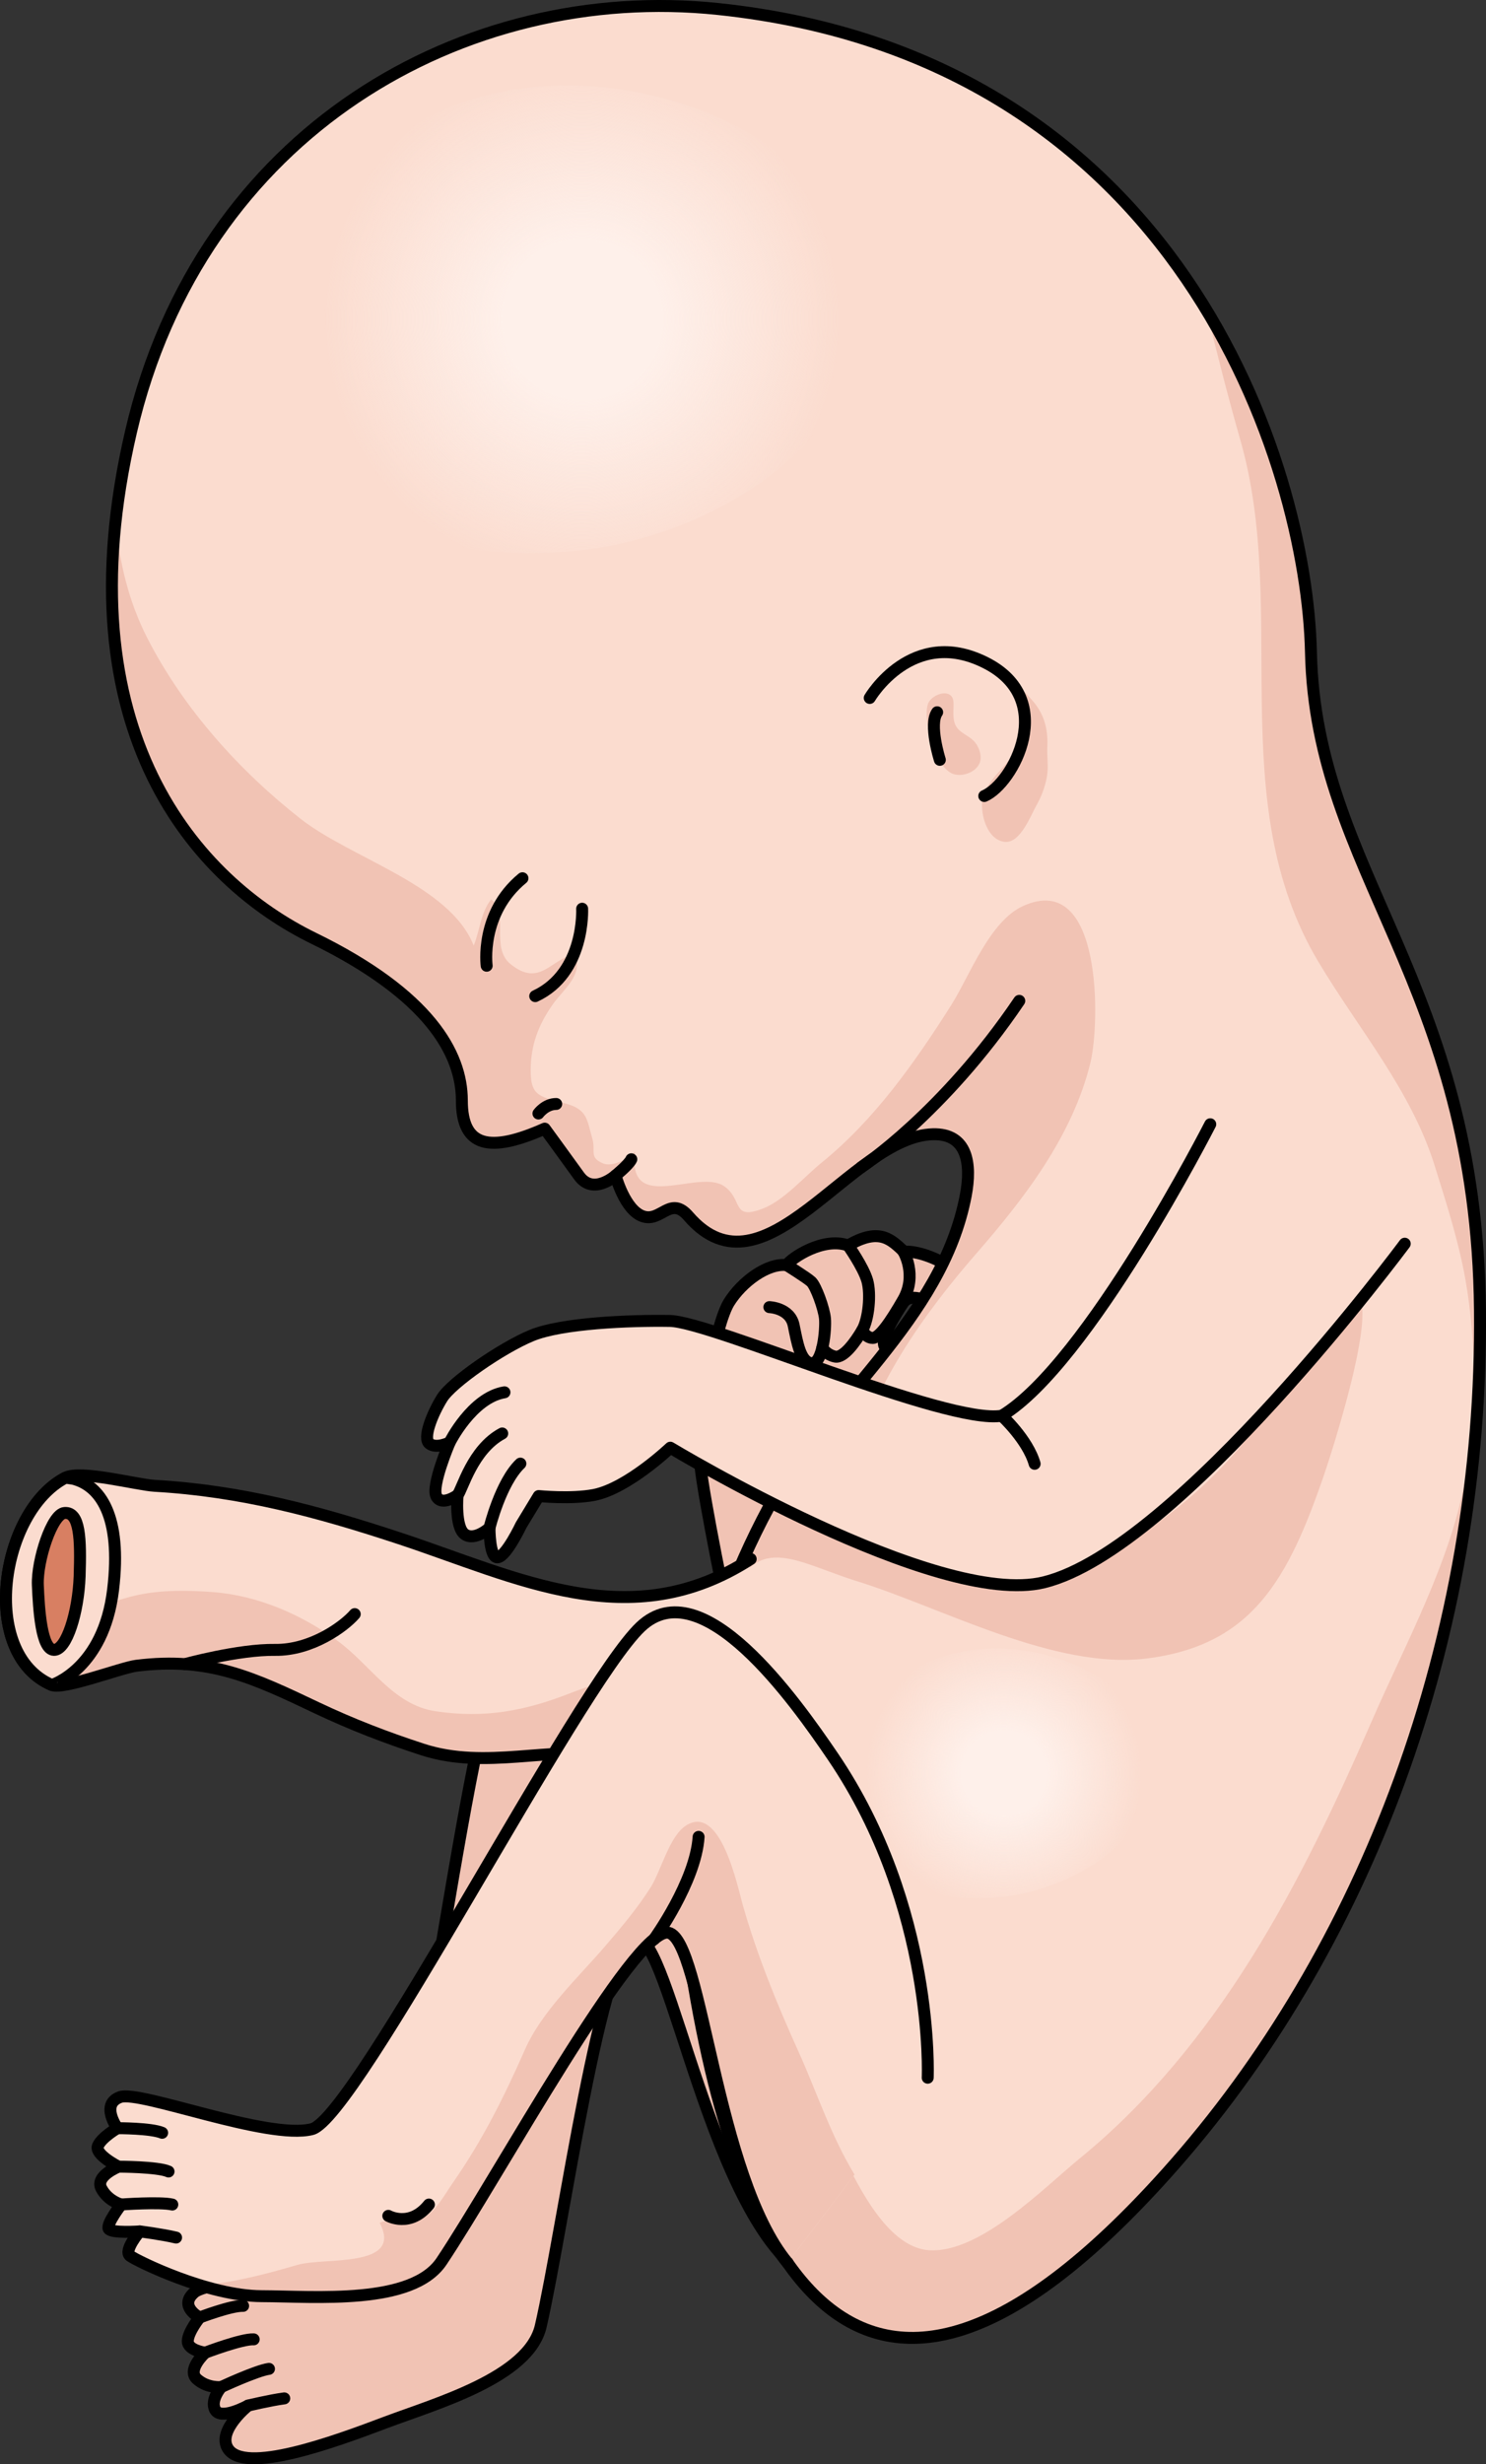
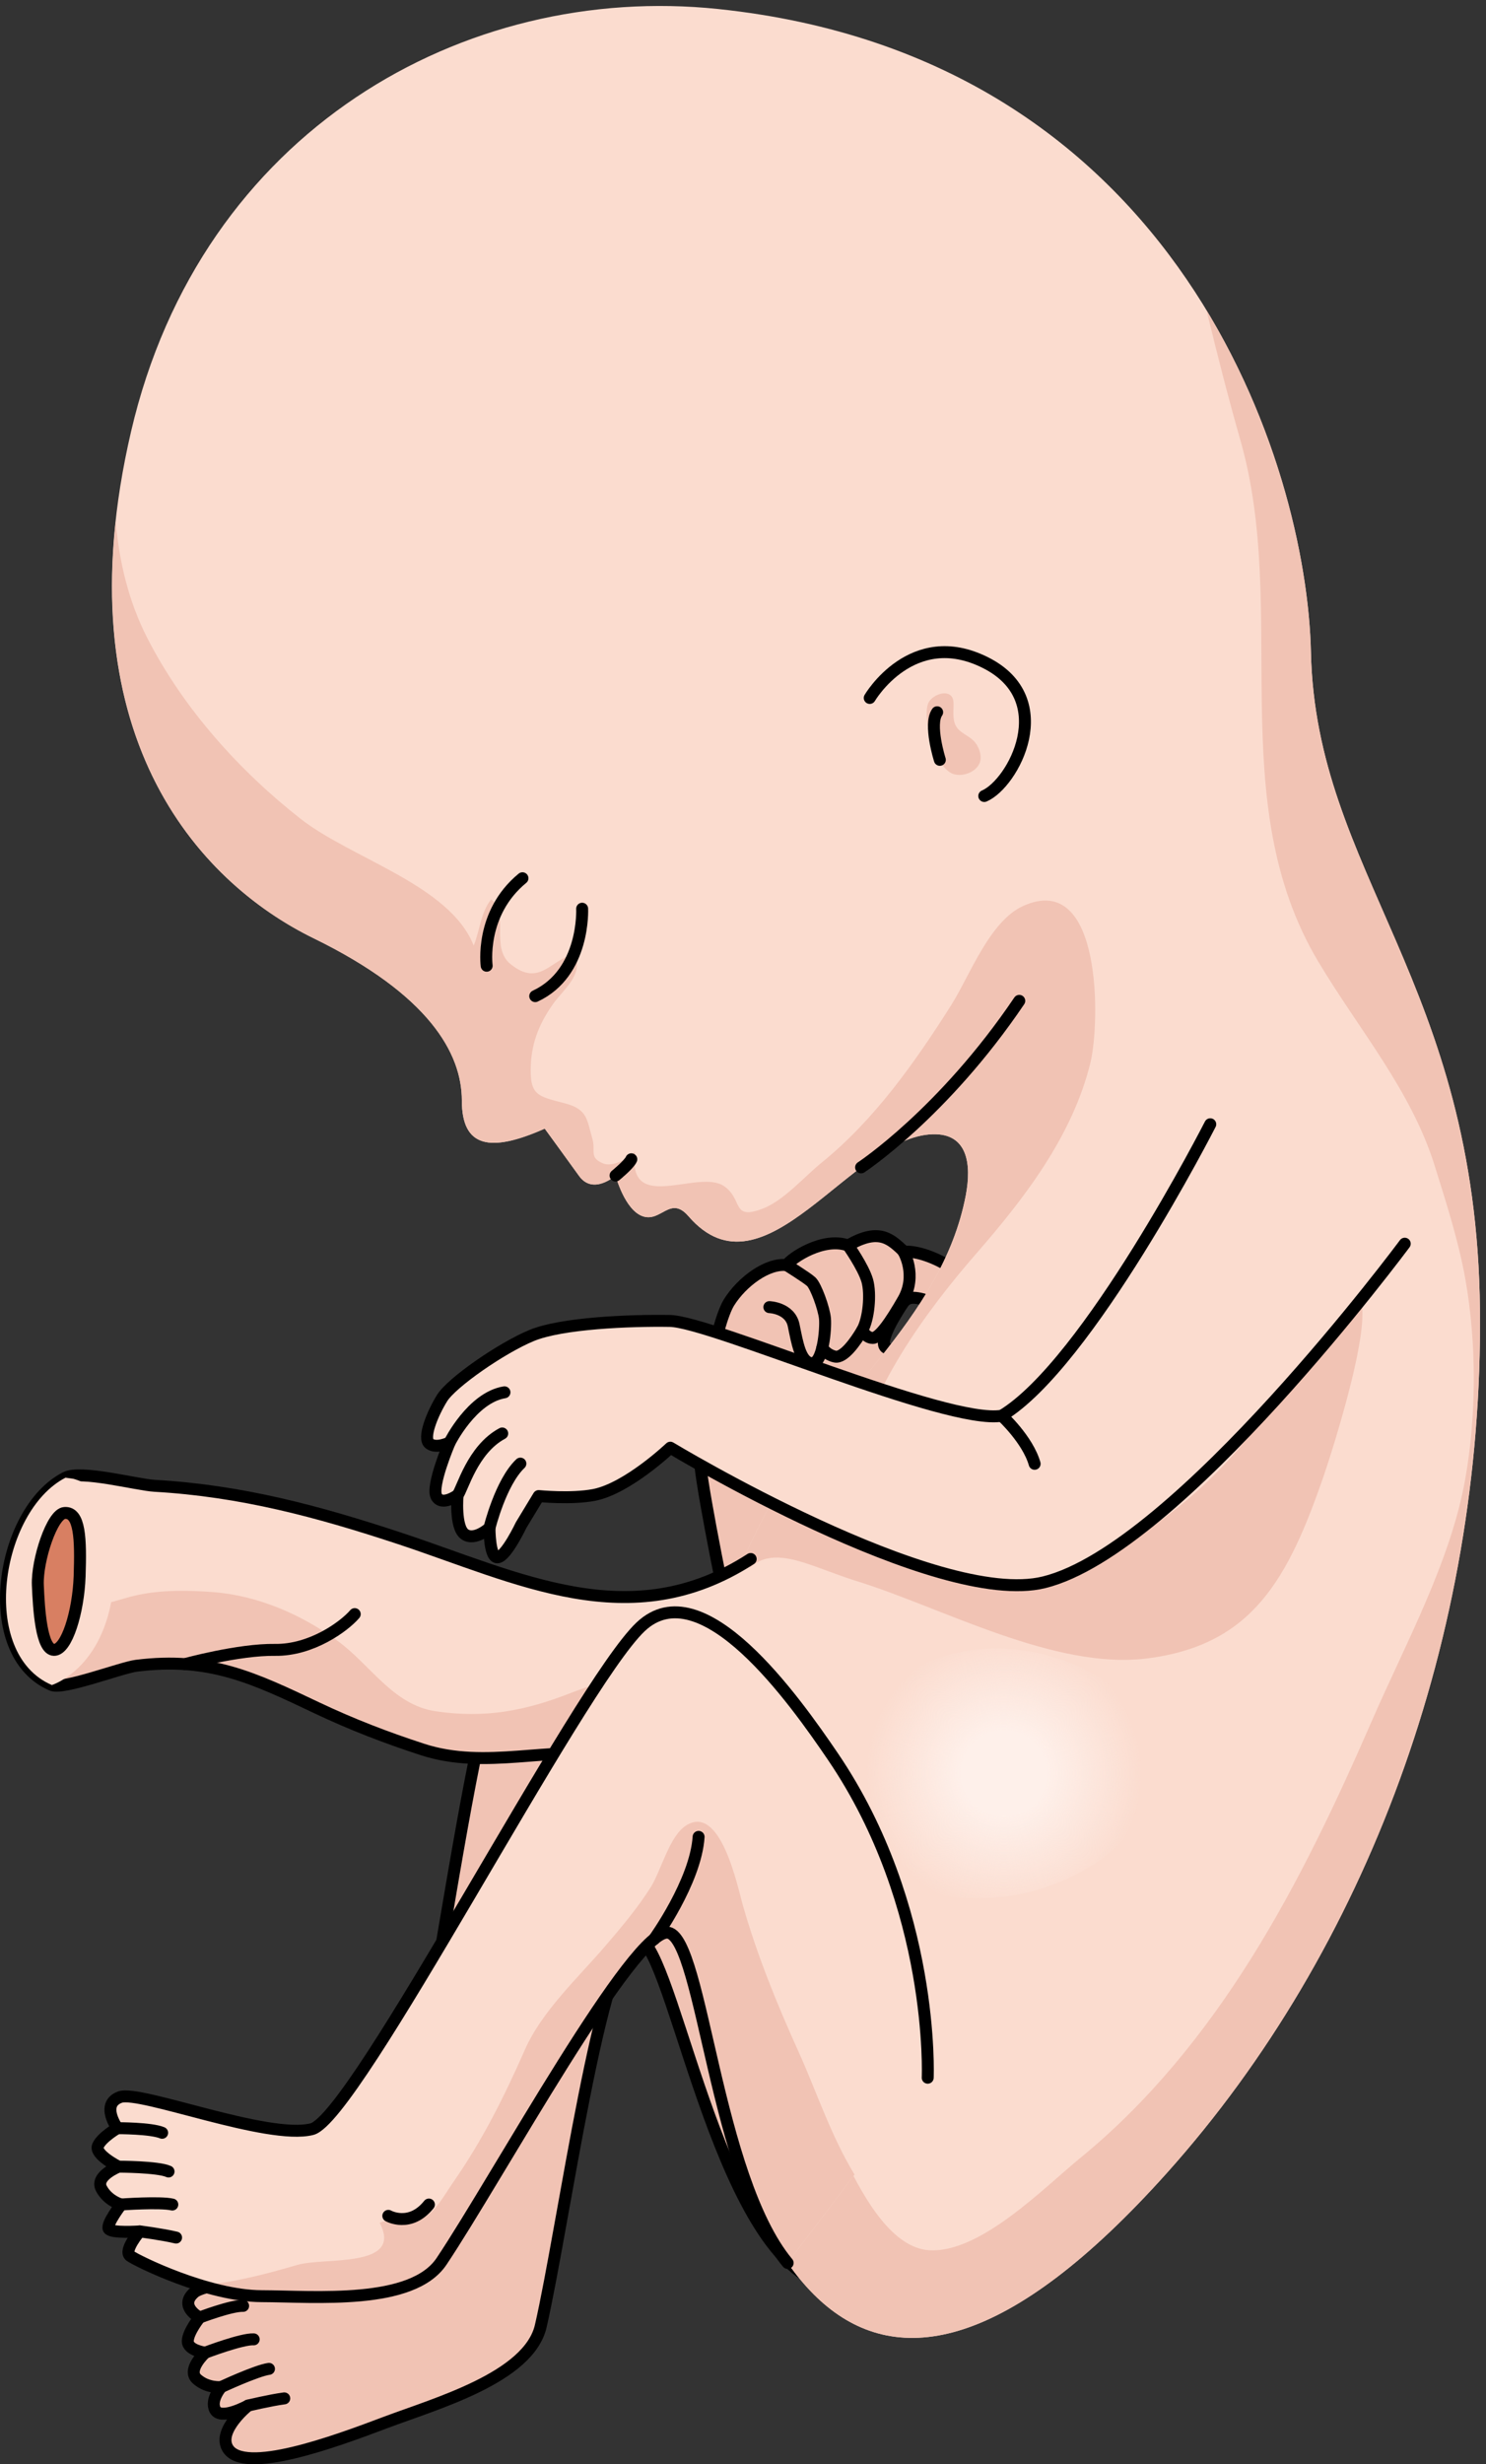
<svg xmlns="http://www.w3.org/2000/svg" version="1.1" id="Layer_1" x="0px" y="0px" width="124.412px" height="206.249px" viewBox="0 0 124.412 206.249" enable-background="new 0 0 124.412 206.249" xml:space="preserve">
  <rect x="0" y="0" width="124.412" height="206.249" fill="#333333" stroke="none" />
  <g>
    <g>
      <path fill="#F1C3B4" d="M73.18,171.97c0,0,0.155-19.712-12.333-28.439c-4.675-3.26-15.863-10.79-18.924-4.41    c-3.159,6.59-7.616,46.909-10.74,49.088c-3.122,2.182-13.57,2.502-14.917,3.657c-1.352,1.161,0.449,2.101,0.449,2.101    s-0.958,1.178-0.993,1.957c-0.031,0.79,1.461,0.985,1.461,0.985s-1.581,1.438-0.688,2.216c0.888,0.785,2.024,0.66,2.024,0.66    s-0.752,1.109-0.516,1.887c0.347,1.141,2.767-0.336,2.767-0.336s-2.57,1.907-1.717,3.551c1.12,2.162,8.984-0.535,13.187-2.122    c4.193-1.585,12.049-3.769,13.036-8.091c1.872-8.136,5.113-32.044,7.961-32.466c2.853-0.428,7.606,24.726,14.51,28.424" />
      <path fill="none" stroke="#000000" stroke-linecap="round" stroke-linejoin="round" stroke-miterlimit="10" d="M73.18,171.97    c0,0,0.155-19.712-12.333-28.439c-4.675-3.26-15.863-10.79-18.924-4.41c-3.159,6.59-7.616,46.909-10.74,49.088    c-3.122,2.182-13.57,2.502-14.917,3.657c-1.352,1.161,0.449,2.101,0.449,2.101s-0.958,1.178-0.993,1.957    c-0.031,0.79,1.461,0.985,1.461,0.985s-1.581,1.438-0.688,2.216c0.888,0.785,2.024,0.66,2.024,0.66s-0.931,1.069-0.516,1.887    c0.476,0.936,2.767-0.336,2.767-0.336s-2.575,2.057-1.717,3.551c1.314,2.294,8.984-0.535,13.187-2.122    c4.193-1.585,12.049-3.769,13.036-8.091c1.872-8.136,5.113-32.044,7.961-32.466c2.853-0.428,6.3,23.802,14.51,28.424" />
      <path fill="none" stroke="#000000" stroke-linecap="round" stroke-linejoin="round" stroke-miterlimit="10" d="M20.77,201.335    c0,0,1.822-0.439,3.029-0.602" />
      <path fill="none" stroke="#000000" stroke-linecap="round" stroke-linejoin="round" stroke-miterlimit="10" d="M18.519,199.784    c0,0,2.956-1.38,4-1.521" />
      <path fill="none" stroke="#000000" stroke-linecap="round" stroke-linejoin="round" stroke-miterlimit="10" d="M17.183,196.908    c0,0,3.079-1.174,4.056-1.115" />
      <path fill="none" stroke="#000000" stroke-linecap="round" stroke-linejoin="round" stroke-miterlimit="10" d="M16.715,193.966    c0,0,2.63-1.01,3.64-0.975" />
    </g>
    <g>
      <path fill="#F1C3B4" d="M81.592,149.866c0,0-11.533-25.438-11.419-27.971c0.115-2.531,1.19-3.316,1.19-3.316    s3.525-0.095,5.107-1.199c1.59-1.103,3.5-2.456,4.511-2.887c1.008-0.426,1.912-2.109,1.002-2.479    c-0.911-0.366-3.082,0.122-4.391,1.112c-1.317,0.985-2.56,0.111-3.38-0.301c-0.817-0.406,0.953-3.105,1.351-3.705    c0.39-0.603,0.932-0.606,2.406-0.156c1.238,0.384,2.968,1.548,3.763-0.48c0.485-1.24-3.711-3.848-6.041-3.725    c-1.05-0.958-2.005-2.091-4.685-0.519c-2.051-0.748-4.751,1.045-5.145,1.646c-1.59-0.191-3.738,1.371-4.832,3.131    c-1.09,1.762-2.527,9.328-2.462,12.793c0.065,3.47,5.702,29.227,6.032,29.74" />
      <path fill="none" stroke="#000000" stroke-linecap="round" stroke-linejoin="round" stroke-miterlimit="10" d="M81.592,149.866    c0,0-11.533-25.438-11.419-27.971c0.115-2.531,1.19-3.316,1.19-3.316s3.525-0.095,5.107-1.199c1.59-1.103,3.5-2.456,4.511-2.887    c1.008-0.426,1.912-2.109,1.002-2.479c-0.911-0.366-3.082,0.122-4.391,1.112c-1.317,0.985-2.56,0.111-3.38-0.301    c-0.817-0.406,0.953-3.105,1.351-3.705c0.39-0.603,0.949-0.669,2.406-0.156c1.628,0.576,3.677,0.854,3.763-0.48    c0.084-1.332-3.711-3.848-6.041-3.725c-1.05-0.958-2.005-2.091-4.685-0.519c-2.051-0.748-4.751,1.045-5.145,1.646    c-1.59-0.191-3.738,1.371-4.832,3.131c-1.09,1.762-2.527,9.328-2.462,12.793c0.065,3.47,5.702,29.227,6.032,29.74" />
      <path fill="none" stroke="#000000" stroke-linecap="round" stroke-linejoin="round" stroke-miterlimit="10" d="M65.862,105.886    c0,0,1.668,1.033,2.055,1.385c0.388,0.355,1.078,2.254,1.152,3.089c0.08,0.844-0.165,3.81-1.116,3.735    c-0.947-0.077-1.203-1.713-1.505-3.174c-0.306-1.464-2.035-1.521-2.035-1.521" />
      <path fill="none" stroke="#000000" stroke-linecap="round" stroke-linejoin="round" stroke-miterlimit="10" d="M71.007,104.24    c0,0,1.279,1.813,1.603,2.943c0.324,1.141,0.108,3.253-0.423,4.157c-0.53,0.902-1.54,2.36-2.282,2.2s-1.062-0.735-1.062-0.735" />
      <path fill="none" stroke="#000000" stroke-linecap="round" stroke-linejoin="round" stroke-miterlimit="10" d="M75.557,104.646    c0.135,0.113,1.237,2.086,0.069,4.13c-1.05,1.827-2.004,3.223-2.568,3.205c-0.562-0.01-0.871-0.64-0.871-0.64" />
      <path fill="none" stroke="#000000" stroke-linecap="round" stroke-linejoin="round" stroke-miterlimit="10" d="M71.363,118.579    c0,0-3.625,1.979-5.357,1.268" />
    </g>
    <path fill="#FBDCCF" d="M60.122,0.754c-21.208-2.222-43.295,10.17-49.154,35.382c-5.861,25.214,5.605,37.66,15.28,42.389   c9.679,4.726,12.42,9.642,12.42,13.581c0,3.938,2.354,4.392,6.938,2.356c0,0,1.872,2.564,2.873,3.957   c1.186,1.652,3.058-0.034,3.058-0.034s0.763,2.907,2.292,3.417c1.523,0.51,2.288-1.773,3.809-0.013   c6.355,7.356,13.621-6.688,20.467-6.858c2.905-0.075,3.251,2.494,2.753,5.117c-1.997,10.481-11.699,17.175-16.497,26.106   c-6.008,11.188-8.598,24.11-6.782,36.723c3.562,24.8,13.481,48.734,40.126,18.979c16.729-18.677,26.474-44.93,26.203-72.2   c-0.271-27.477-13.749-36.556-14.152-55.073C109.414,39.003,98.835,4.81,60.122,0.754z" />
    <radialGradient id="SVGID_1_" cx="84.054" cy="148.419" r="11.531" gradientUnits="userSpaceOnUse">
      <stop offset="0.307" style="stop-color:#FEF0EA" />
      <stop offset="1" style="stop-color:#FEF0EA;stop-opacity:0" />
    </radialGradient>
    <path fill="url(#SVGID_1_)" d="M71.544,150.938c0.112,6.692,6.152,8.406,12.22,7.835c6.376-0.604,14.762-5.639,12.394-13.223   c-1.762-5.643-9.081-8.105-14.446-7.495C74.493,138.874,71.424,143.938,71.544,150.938z" />
    <radialGradient id="SVGID_2_" cx="48.74" cy="26.728" r="21.585" gradientUnits="userSpaceOnUse">
      <stop offset="0.307" style="stop-color:#FEF0EA" />
      <stop offset="1" style="stop-color:#FEF0EA;stop-opacity:0" />
    </radialGradient>
-     <path fill="url(#SVGID_2_)" d="M25.321,31.445c0.21,12.524,11.516,15.733,22.875,14.663c11.938-1.131,27.636-10.554,23.2-24.752   C68.1,10.792,54.397,6.185,44.354,7.325C30.842,8.86,25.099,18.338,25.321,31.445z" />
    <path fill="#F1C3B4" d="M77.913,61.885c-0.197-0.759-0.506-2.264-0.202-3.018c0.218-0.537,1.116-1.006,1.687-0.78   c0.562,0.221,0.423,0.915,0.423,1.416c0,0.661,0.008,1.184,0.527,1.641c0.507,0.447,1.076,0.592,1.442,1.215   c0.273,0.469,0.445,1.087,0.189,1.588c-0.363,0.717-1.404,1.067-2.132,0.843C78.854,64.482,78.154,62.811,77.913,61.885z" />
-     <path fill="#F1C3B4" d="M87.693,62.146c0.002-1.383-0.375-2.568-1.377-3.649c-0.377-0.407-1.04-1.254-1.677-1.152   c0.191,0.83,0.975,1.462,1.095,2.32c0.15,1.067-0.124,2.002-0.583,2.948c-0.727,1.493-2.754,2.775-2.923,4.463   c-0.118,1.199,0.456,3.232,1.893,3.383c1.304,0.136,2.16-2.182,2.666-3.078c0.413-0.729,0.708-1.528,0.859-2.354   c0.155-0.86,0-1.665,0.038-2.52C87.691,62.386,87.693,62.265,87.693,62.146z" />
    <path fill="#F1C3B4" d="M123.906,109.656c-0.271-27.477-13.749-36.556-14.152-55.073c-0.156-7.175-2.493-18.294-8.74-28.602   c0.886,3.63,1.802,7.251,2.83,10.844c4.101,14.325-1.479,30.224,6.513,43.638c3.368,5.654,7.788,10.771,9.76,17.106   c0.968,3.1,1.983,6.245,2.557,9.439c0.96,5.354,0.95,11.434,0,16.783c-1.235,6.933-5.002,13.773-7.798,20.192   c-2.968,6.816-6.146,13.565-10.095,19.878c-3.913,6.257-8.61,12.076-14.345,16.758c-3.002,2.451-8.409,8.027-12.685,7.711   c-3.73-0.274-6.301-6.227-7.705-9.033c-2.065-4.125-3.133-8.519-4.415-12.912c-0.885-3.029-1.696-6.265-3.027-9.137   c-0.785-1.703-2.122-3.253-2.393-5.152c-0.196-1.369-0.045-2.873-0.207-4.287c-0.405-3.518-0.036-10.656,1.267-14.094   c2.098-5.535,5.566-2.902,10.521-1.362c7.08,2.196,16.509,7.422,24.227,6.452c8.821-1.109,11.828-6.593,14.862-15.448   c0.543-1.584,5.304-16.205,2.069-14.928c-2.646,1.045-4.811,6.298-6.182,8.579c-5.601,9.329-19.222,19.37-30.526,13.494   c-3.744-1.946-5.541-3.129-4.757-7.526c1.171-6.571,6-13.175,10.262-18.07c4.051-4.65,8.035-9.832,9.54-15.935   c0.813-3.292,1.04-16.141-5.608-13.153c-2.84,1.273-4.488,5.856-6.052,8.325c-3.026,4.776-6.408,9.57-10.834,13.162   c-1.479,1.198-3.162,3.176-4.948,3.858c-2.608,0.994-1.619-0.763-3.21-1.878c-2.163-1.515-8.169,2.425-7.464-2.9   c-0.547,0.57-1.868,1.33-2.694,0.982c-1.185-0.502-0.583-1.035-0.886-2.076c-0.463-1.578-0.385-2.441-2.272-2.94   c-2.327-0.613-2.995-0.639-2.875-3.266c0.09-1.941,0.782-3.549,1.895-5.104c0.852-1.19,2.528-2.409,1.787-4.112   c-1.964,0.332-2.921,2.834-5.398,0.808c-1.711-1.4-0.038-4.361-1.615-5.4c-0.896,1.166-0.915,2.55-1.455,3.867   c-1.966-5.055-10.24-7.281-14.496-10.616c-5.151-4.04-9.828-9.256-12.827-15.122c-1.586-3.102-2.351-6.388-2.648-9.764   C7.5,63.866,17.586,74.291,26.248,78.524c9.679,4.726,12.42,9.642,12.42,13.581c0,3.938,2.354,4.392,6.938,2.356   c0,0,1.872,2.564,2.873,3.957c1.186,1.652,3.058-0.034,3.058-0.034s0.763,2.907,2.292,3.417c1.523,0.51,2.288-1.773,3.809-0.013   c6.355,7.356,13.621-6.688,20.467-6.858c2.905-0.075,3.251,2.494,2.753,5.117c-1.997,10.481-11.699,17.175-16.497,26.106   c-6.008,11.188-8.598,24.11-6.782,36.723c3.562,24.8,13.481,48.734,40.126,18.979C114.432,163.18,124.177,136.927,123.906,109.656z   " />
    <path fill="none" stroke="#000000" stroke-linecap="round" stroke-linejoin="round" stroke-miterlimit="10" d="M44.811,83.372   c4.193-1.95,3.928-7.316,3.928-7.316" />
    <path fill="none" stroke="#000000" stroke-linecap="round" stroke-linejoin="round" stroke-miterlimit="10" d="M40.745,80.828   c0,0-0.596-4.37,2.997-7.323" />
    <path fill="none" stroke="#000000" stroke-linecap="round" stroke-linejoin="round" stroke-miterlimit="10" d="M72.817,58.415   c0,0,3.535-6.036,9.677-2.96c6.141,3.075,2.328,10.138-0.088,11.167" />
    <path fill="none" stroke="#000000" stroke-linecap="round" stroke-linejoin="round" stroke-miterlimit="10" d="M78.686,63.595   c0,0-0.945-2.97-0.225-3.983" />
-     <path fill="none" stroke="#000000" stroke-linecap="round" stroke-linejoin="round" stroke-miterlimit="10" d="M60.122,0.754   c-21.208-2.222-43.295,10.17-49.154,35.382c-5.861,25.214,5.605,37.66,15.28,42.389c9.679,4.726,12.42,9.642,12.42,13.581   c0,3.938,2.354,4.392,6.938,2.356c0,0,1.872,2.564,2.873,3.957c1.186,1.652,3.058-0.034,3.058-0.034s0.763,2.907,2.292,3.417   c1.523,0.51,2.288-1.773,3.809-0.013c6.355,7.356,13.621-6.688,20.467-6.858c2.905-0.075,3.251,2.494,2.753,5.117   c-1.997,10.481-11.699,17.175-16.497,26.106c-6.008,11.188-8.598,24.11-6.782,36.723c3.562,24.8,13.481,48.734,40.126,18.979   c16.729-18.677,26.474-44.93,26.203-72.2c-0.271-27.477-13.749-36.556-14.152-55.073C109.414,39.003,98.835,4.81,60.122,0.754z" />
    <path fill="#FBDCCF" d="M62.85,130.481c-10.069,6.513-19.495,1.541-29.427-1.736c-6.856-2.264-13.246-3.976-20.496-4.391   c-1.475-0.086-6.171-1.341-7.443-0.679c-5.443,2.81-7.277,14.728-1.141,17.354c0.956,0.41,5.821-1.458,7.07-1.613   c6.12-0.769,9.814,1.005,15.145,3.539c2.914,1.378,5.761,2.475,8.818,3.47c5.341,1.735,10.658-0.325,16.003,0.52   c4.815,0.765,6.514,4.087,9.165,7.774" />
    <path fill="#F1C3B4" d="M47.802,141.69c-3.85,1.512-7.186,2.138-11.293,1.541c-3.599-0.519-5.461-3.875-8.276-5.92   c-3.019-2.189-6.637-3.773-10.404-4.06c-2.042-0.156-4.31-0.189-6.313,0.245c-1.425,0.308-2.883,0.947-4.357,0.939l-4.715,1.935   c-0.351,0.424-0.749,0.928-1.154,1.484c0.618,1.409,1.606,2.556,3.054,3.175c0.956,0.41,5.821-1.458,7.07-1.613   c6.12-0.769,9.814,1.005,15.145,3.539c2.914,1.378,5.761,2.475,8.818,3.47c5.341,1.735,10.658-0.325,16.003,0.52   c3.762,0.599,5.623,2.757,7.52,5.433c1.477-2.303,2.02-5.052,0.865-8.004C57.696,139.092,52.008,140.038,47.802,141.69z" />
    <path fill="none" stroke="#000000" stroke-linecap="round" stroke-linejoin="round" stroke-miterlimit="10" d="M62.85,130.481   c-10.069,6.513-19.495,1.541-29.427-1.736c-6.856-2.264-13.246-3.976-20.496-4.391c-1.475-0.086-6.171-1.341-7.443-0.679   c-5.443,2.81-7.277,14.728-1.141,17.354c0.956,0.41,5.821-1.458,7.07-1.613c6.12-0.769,9.814,1.005,15.145,3.539   c2.914,1.378,5.761,2.475,8.818,3.47c5.341,1.735,10.658-0.325,16.003,0.52c4.815,0.765,6.514,4.087,9.165,7.774" />
    <path fill="none" stroke="#000000" stroke-linecap="round" stroke-linejoin="round" stroke-miterlimit="10" d="M15.485,139.281   c0,0,4.505-1.241,7.544-1.194c3.037,0.046,5.78-1.955,6.67-2.993" />
    <path fill="#FBDCCF" d="M9.468,133.053c0.747-6.2-1.094-8.724-3.357-9.29c-0.229-0.028-0.45-0.06-0.627-0.087   c-5.443,2.81-7.277,14.728-1.141,17.354C4.343,141.03,8.675,139.7,9.468,133.053z" />
-     <path fill="none" stroke="#000000" stroke-linecap="round" stroke-linejoin="round" stroke-miterlimit="10" d="M9.468,133.053   c0.747-6.2-1.094-8.724-3.357-9.29c-0.229-0.028-0.45-0.06-0.627-0.087c-5.443,2.81-7.277,14.728-1.141,17.354   C4.343,141.03,8.675,139.7,9.468,133.053z" />
    <path fill="#D87F62" stroke="#000000" stroke-linecap="round" stroke-linejoin="round" stroke-miterlimit="10" d="M5.402,126.629   c-1.041,0.077-2.311,3.96-2.235,6.021c0.086,2.056,0.296,5.429,1.358,5.437c1.06,0.008,2.033-3.165,2.141-6.15   C6.774,128.773,6.691,126.526,5.402,126.629z" />
    <path fill="none" stroke="#000000" stroke-linecap="round" stroke-linejoin="round" stroke-miterlimit="10" d="M72.093,97.705   c0,0,6.87-4.51,13.243-13.938" />
-     <path fill="none" stroke="#000000" stroke-linecap="round" stroke-linejoin="round" stroke-miterlimit="10" d="M45.08,93.195   c0,0,0.579-0.798,1.487-0.798" />
    <path fill="none" stroke="#000000" stroke-linecap="round" stroke-linejoin="round" stroke-miterlimit="10" d="M51.536,98.385   c0,0,1.137-0.927,1.319-1.358" />
    <path fill="#FBDCCF" d="M101.326,94.095c0,0-10.237,20.063-17.453,24.397c-4.597,0.785-24.309-7.877-27.788-7.936   c-3.359-0.055-9.055,0.177-11.571,1.218c-2.529,1.044-6.687,3.933-7.499,5.235c-0.81,1.306-1.654,3.369-1.059,3.818   c0.59,0.454,1.688-0.1,1.688-0.1s-1.56,3.646-1.105,4.518c0.456,0.853,1.771-0.107,1.771-0.107s-0.243,2.675,0.597,3.272   c0.847,0.593,2.075-0.532,2.075-0.532s-0.014,2.583,0.707,2.46c0.718-0.119,1.941-2.696,1.941-2.696l1.471-2.428   c0,0,2.719,0.272,4.626-0.093c2.811-0.542,6.395-3.956,6.395-3.956s22.311,13.475,31.284,11.266   c11.225-2.759,30.204-28.34,30.204-28.34" />
    <path fill="none" stroke="#000000" stroke-linecap="round" stroke-linejoin="round" stroke-miterlimit="10" d="M40.981,127.879   c0,0,0.929-3.808,2.587-5.381" />
    <path fill="none" stroke="#000000" stroke-linecap="round" stroke-linejoin="round" stroke-miterlimit="10" d="M38.31,125.139   c0.397-0.466,1.229-3.823,3.737-5.164" />
    <path fill="none" stroke="#000000" stroke-linecap="round" stroke-linejoin="round" stroke-miterlimit="10" d="M37.645,120.729   c0,0,1.868-3.758,4.59-4.199" />
    <path fill="none" stroke="#000000" stroke-linecap="round" stroke-linejoin="round" stroke-miterlimit="10" d="M101.326,94.095   c0,0-10.237,20.063-17.453,24.397c-4.597,0.785-24.309-7.877-27.788-7.936c-3.359-0.055-9.055,0.177-11.571,1.218   c-2.529,1.044-6.687,3.933-7.499,5.235c-0.81,1.306-1.654,3.369-1.059,3.818c0.59,0.454,1.688-0.1,1.688-0.1   s-1.56,3.646-1.105,4.518c0.456,0.853,1.771-0.107,1.771-0.107s-0.243,2.675,0.597,3.272c0.847,0.593,2.075-0.532,2.075-0.532   s-0.014,2.583,0.707,2.46c0.718-0.119,1.941-2.696,1.941-2.696l1.471-2.428c0,0,2.719,0.272,4.626-0.093   c2.811-0.542,6.395-3.956,6.395-3.956s22.311,13.475,31.284,11.266c11.225-2.759,30.204-28.34,30.204-28.34" />
    <path fill="#FBDCCF" d="M77.67,173.896c0,0,0.628-14.268-7.931-26.872c-3.205-4.711-10.979-15.734-16.109-10.862   c-5.302,5.031-23.831,41.115-27.525,42.04c-3.695,0.927-14.381-3.285-16.052-2.685c-1.677,0.604-0.226,2.603-0.226,2.603   s-1.314,0.759-1.626,1.474c-0.313,0.727,1.722,1.748,1.722,1.748s-1.99,0.782-1.434,1.826c0.552,1.05,1.657,1.339,1.657,1.339   s-1.261,1.634-1.046,2.031c0.214,0.39,2.597,0.22,2.597,0.22s-1.387,1.624-0.801,2.052c0.588,0.426,6.519,3.354,11.008,3.369   c4.484,0.013,12.601,0.771,15.065-2.916c4.647-6.937,16.194-28.119,19.006-27.499c2.817,0.615,4.834,21.719,9.97,27.634" />
    <path fill="#F1C3B4" d="M66.83,171.659c-1.795-3.966-3.41-7.934-4.623-12.147c-0.452-1.575-1.863-8.6-4.78-6.718   c-1.396,0.9-2.082,3.791-2.955,5.172c-1.108,1.749-2.468,3.36-3.814,4.928c-2.279,2.653-5.293,5.436-6.707,8.648   c-1.736,3.934-3.542,7.564-6.017,11.118c-0.816,1.173-1.654,2.866-3.144,3.241c-0.956,0.24-2.116-0.277-3.004,0.142   c2.014,3.826-4.648,2.863-6.877,3.516c-2.645,0.774-5.357,1.487-8.106,1.717c1.676,0.511,3.48,0.896,5.102,0.902   c4.484,0.013,12.601,0.771,15.065-2.916c4.647-6.937,16.194-28.119,19.006-27.499c2.817,0.615,4.834,21.719,9.97,27.634   l5.595-7.396C69.532,178.682,68.4,175.133,66.83,171.659z" />
    <path fill="none" stroke="#000000" stroke-linecap="round" stroke-linejoin="round" stroke-miterlimit="10" d="M77.67,173.896   c0,0,0.628-14.268-7.931-26.872c-3.205-4.711-10.979-15.734-16.109-10.862c-5.302,5.031-23.831,41.115-27.525,42.04   c-3.695,0.927-14.381-3.285-16.052-2.685c-1.677,0.604-0.226,2.603-0.226,2.603s-1.314,0.759-1.626,1.474   c-0.313,0.727,1.722,1.748,1.722,1.748s-1.99,0.782-1.434,1.826c0.552,1.05,1.657,1.339,1.657,1.339s-1.261,1.634-1.046,2.031   c0.214,0.39,2.597,0.22,2.597,0.22s-1.387,1.624-0.801,2.052c0.588,0.426,6.519,3.354,11.008,3.369   c4.484,0.013,12.601,0.771,15.065-2.916c4.647-6.937,16.194-28.119,19.006-27.499c2.817,0.615,3.947,20.388,9.97,27.634" />
    <path fill="none" stroke="#000000" stroke-linecap="round" stroke-linejoin="round" stroke-miterlimit="10" d="M32.511,185.457   c0,0,1.818,1.029,3.398-0.947" />
    <path fill="none" stroke="#000000" stroke-linecap="round" stroke-linejoin="round" stroke-miterlimit="10" d="M11.697,186.757   c0,0,1.86,0.236,3.045,0.517" />
    <path fill="none" stroke="#000000" stroke-linecap="round" stroke-linejoin="round" stroke-miterlimit="10" d="M10.146,184.506   c0,0,3.254-0.237,4.28,0.004" />
    <path fill="none" stroke="#000000" stroke-linecap="round" stroke-linejoin="round" stroke-miterlimit="10" d="M9.923,181.341   c0,0,3.296,0,4.188,0.404" />
    <path fill="none" stroke="#000000" stroke-linecap="round" stroke-linejoin="round" stroke-miterlimit="10" d="M9.827,178.119   c0,0,2.817-0.008,3.748,0.387" />
    <path fill="none" stroke="#000000" stroke-linecap="round" stroke-linejoin="round" stroke-miterlimit="10" d="M83.873,118.492   c0,0,2.17,1.987,2.749,4.022" />
    <path fill="none" stroke="#000000" stroke-linecap="round" stroke-linejoin="round" stroke-miterlimit="10" d="M54.765,162.3   c0,0,3.48-4.815,3.724-8.562" />
  </g>
</svg>